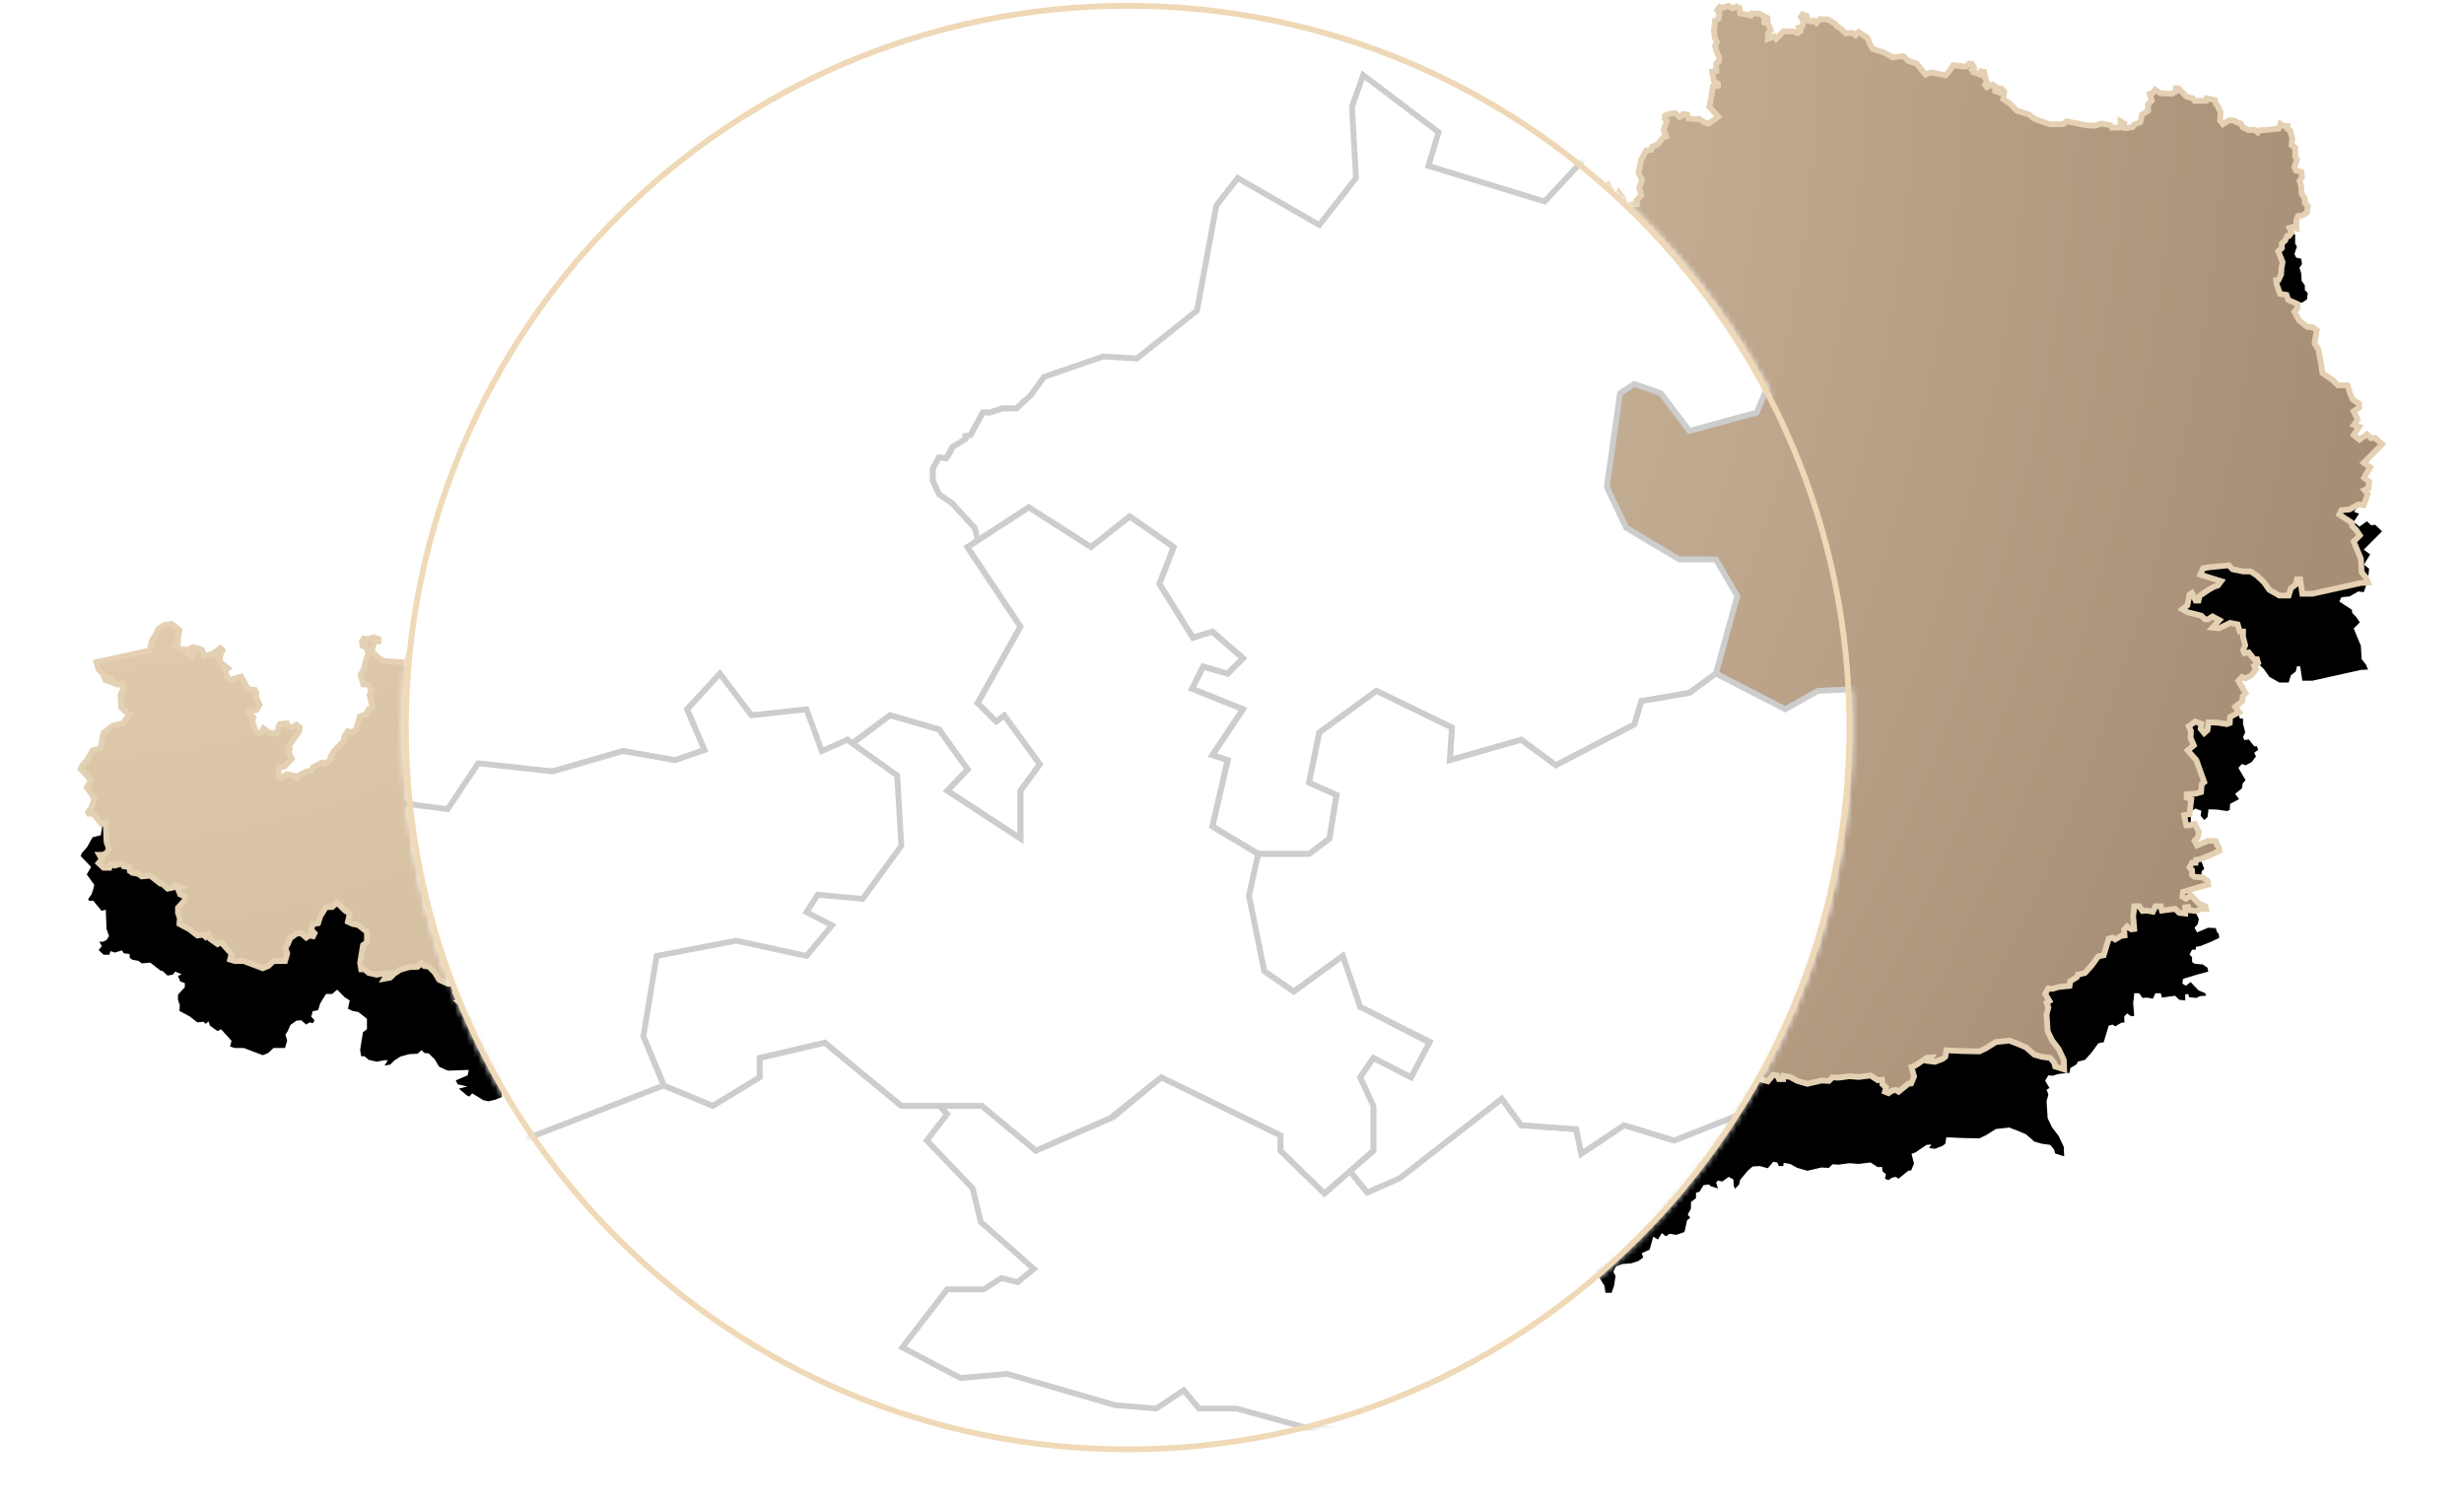
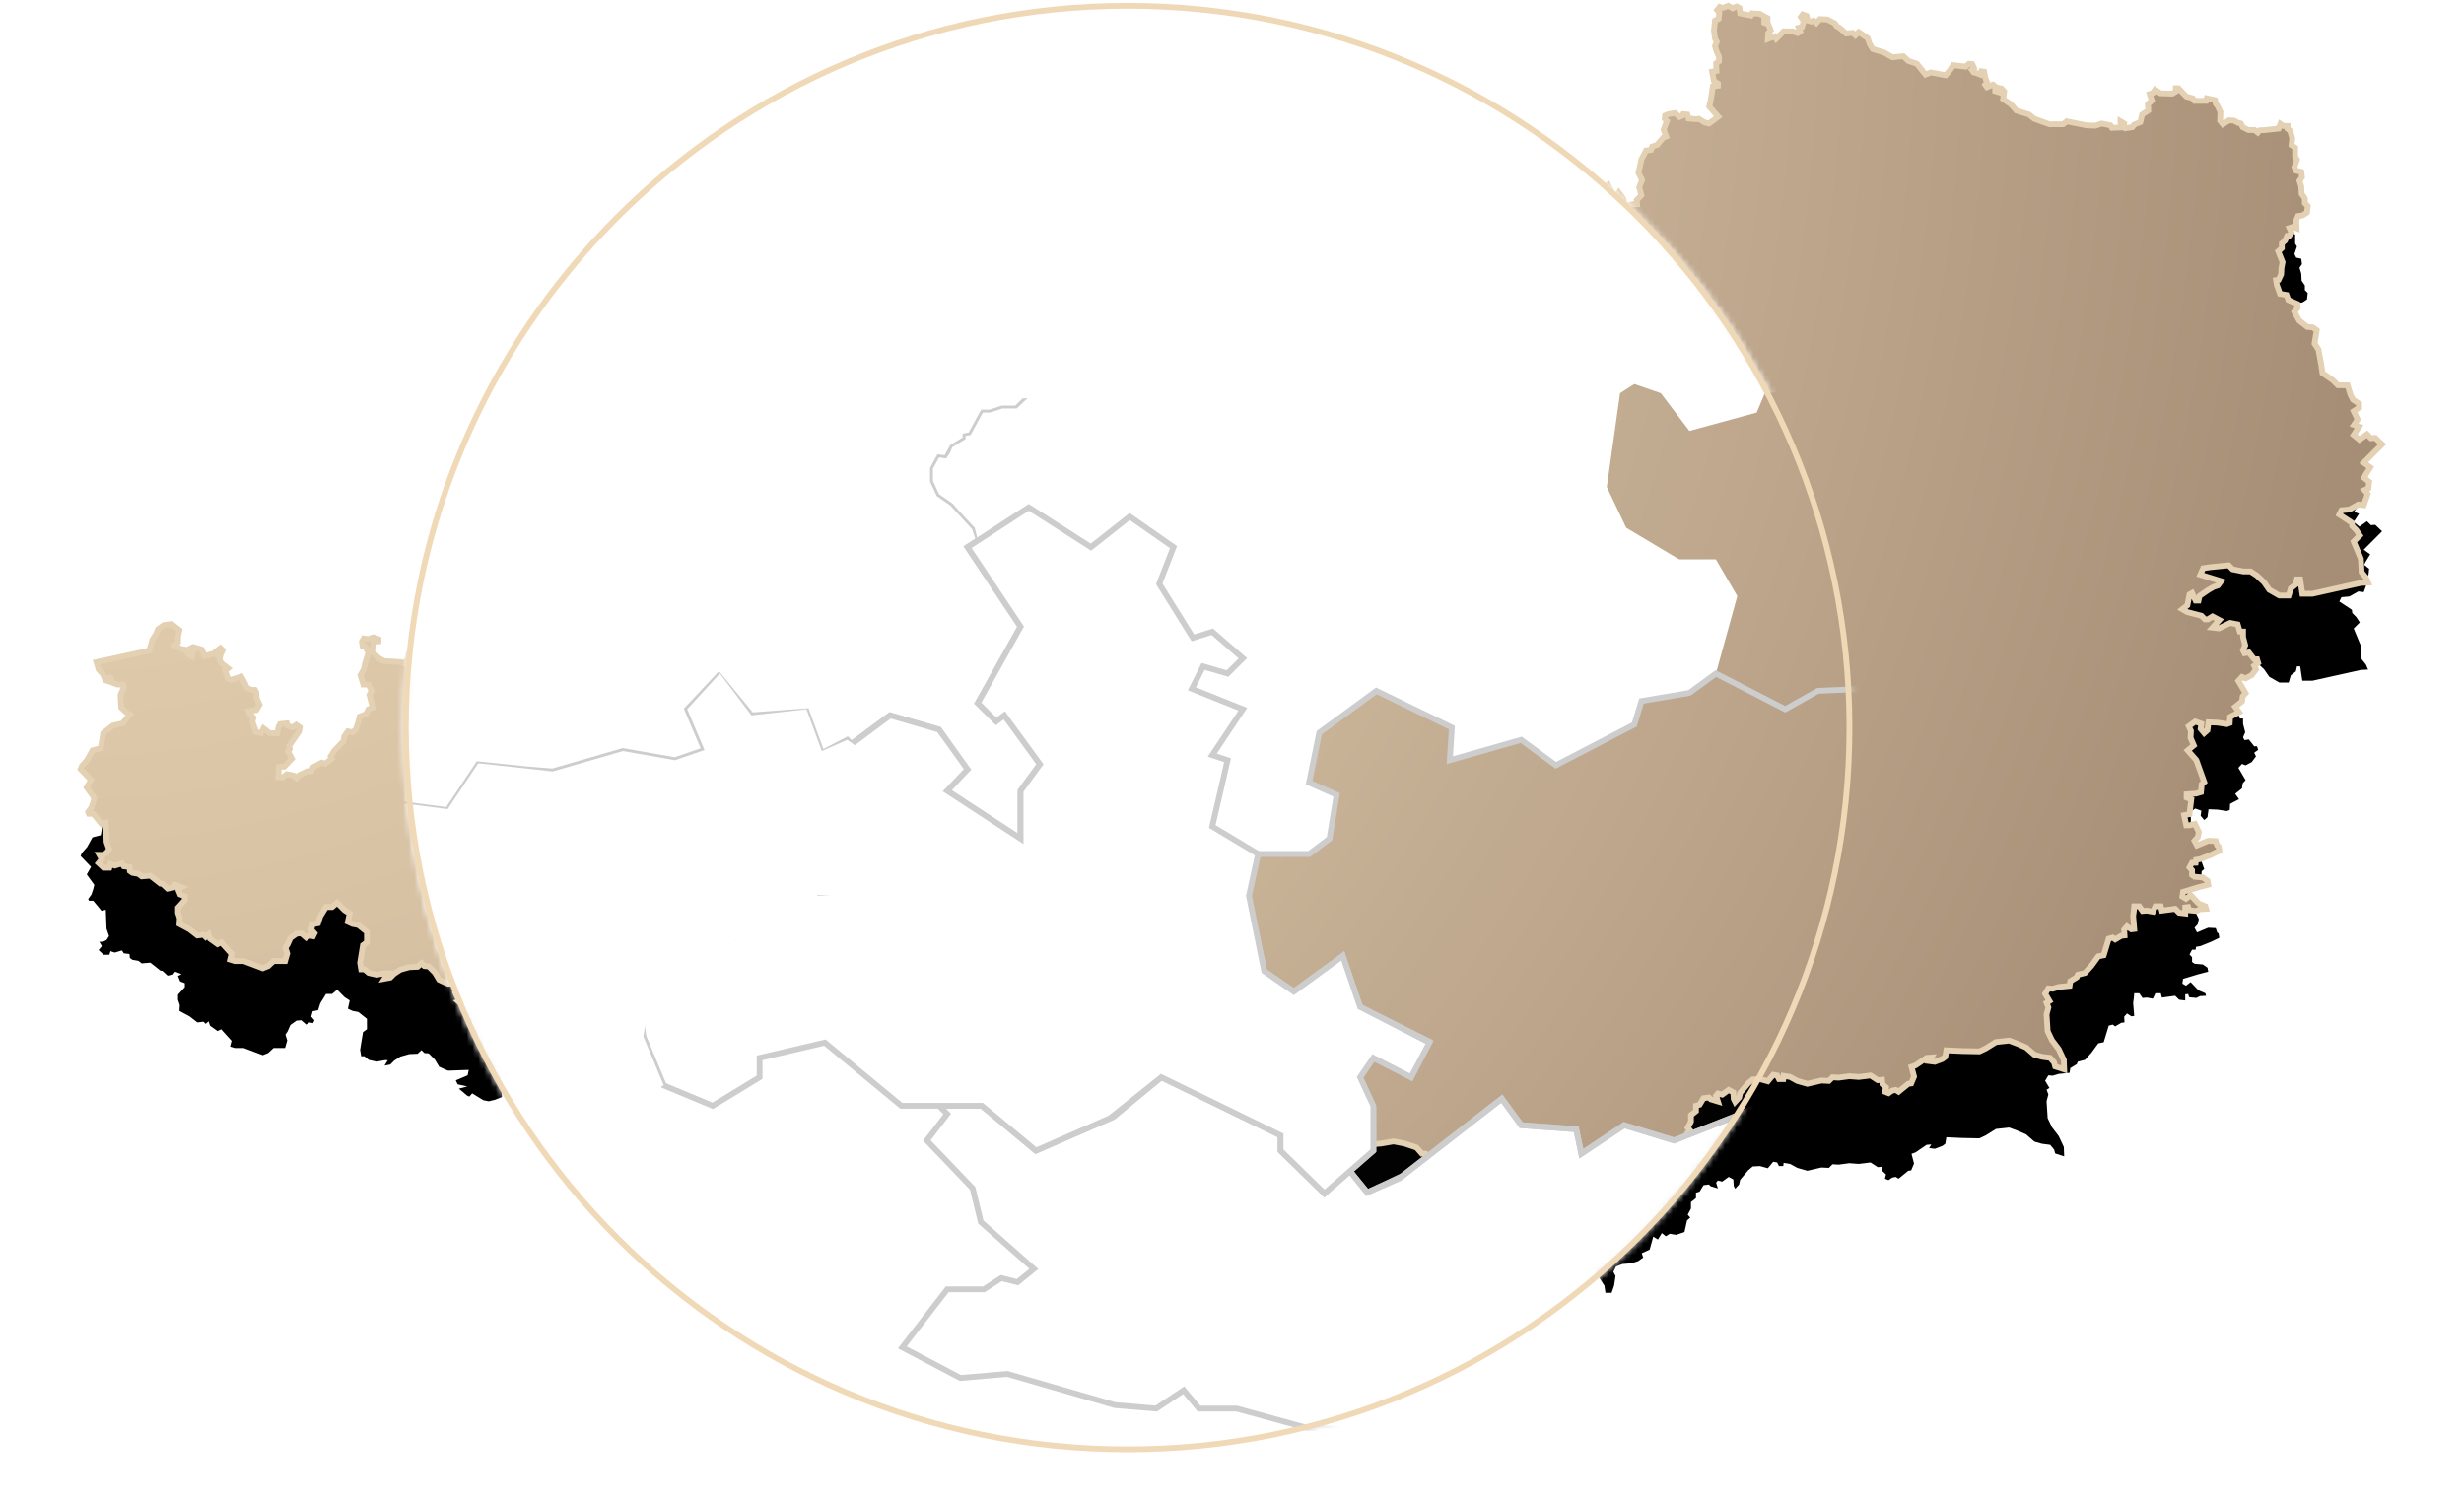
<svg xmlns="http://www.w3.org/2000/svg" width="425" height="259" viewBox="0 0 425 259" fill="none">
  <g id="map-small" clip-path="url(#clip0_285_29718)">
    <g id="Group">
      <g id="Group_2">
        <g id="Vector" filter="url(#filter0_d_285_29718)">
          <path d="M297.116 1.372L296.62 1.185L296.187 1.744L296.558 2.241L296.434 3.235L295.815 3.545L295.629 5.284L295.815 6.65L296.125 7.209L295.815 7.955L296.001 8.638L296.497 9.818V10.563L296.001 10.936L296.062 12.24L295.319 12.364L295.629 13.98L296.311 14.414V14.787L295.443 14.911L295.196 16.525L295.01 17.581L294.824 18.389L296.372 20.128L294.761 21.308L294.018 21.121L293.027 20.5L292.593 20.563L291.23 20.438L291.044 19.755L290.3 19.693L290.115 20.004L289.681 20.19L288.938 19.506L287.761 19.693L287.203 19.942L287.141 20.5L287.512 20.873L286.955 22.364L287.389 23.544L286.893 23.73L285.84 24.972L284.973 25.282L284.787 25.841L283.919 25.966L283.114 27.518L282.618 29.816L283.237 31.058L282.742 32.301L283.114 33.667L282.308 34.536L282.371 35.22H281.689L280.326 35.53L279.954 34.226L279.211 33.232L278.901 33.729L278.219 33.543L277.352 31.866L276.484 32.362L275.245 33.232L275.122 33.729L274.192 33.48L272.829 32.425L271.032 31.555L270.103 30.437L268.678 30.81L269.421 32.052L269.05 32.487V33.17L268.059 35.034L267.377 34.785H265.89L265.952 35.405L266.2 35.965L265.89 36.461L264.96 36.523L264.775 36.213H264.279L264.217 37.02L263.349 38.076L262.73 38.014L262.544 37.082L260.561 36.586L260.004 35.841L259.013 35.716L258.765 36.027L258.145 35.902L257.278 35.405L255.543 34.846L254.613 35.095L253.87 34.723H253.251L252.569 34.598L251.64 35.282L250.71 34.971L250.773 34.35L249.905 34.039L247.922 33.48V32.798L248.294 32.549V32.114L247.489 32.238L246.373 31.306L246.807 30.872L247.117 30.189L247.86 30.065L248.666 30.189L249.1 28.822L247.55 28.263L246.807 27.146L246.312 26.835L245.816 25.779L243.585 25.469L243.275 24.91H242.78L239.744 21.619L239.063 22.239L239 23.792L238.195 24.785L238.009 25.531L238.691 26.152L240.312 26.525L239.992 27.146L238.877 27.084L238.691 27.767L239.125 28.822L238.814 30.375L239.31 31.431L239.372 32.798L238.505 33.667L238.133 34.785L238.319 35.344L238.071 36.4L237.142 36.897L236.461 37.704L235.903 37.082L235.283 37.704L235.531 38.138L234.974 38.697L235.283 39.815L234.478 40.188L234.168 41.182L232.929 40.622L232.186 39.877L231.008 39.443L230.389 38.449L229.769 38.076L229.088 37.89L227.972 37.02L227.353 36.772L226.919 37.269L226.238 37.393L225.618 37.145L224.131 35.468L223.387 35.095L222.892 35.282L222.582 36.089L222.086 37.269H221.467L220.662 37.952L220.29 40.064L220.909 41.43L220.042 43.293L219.361 43.852L218.926 45.032L218.989 46.088L219.298 47.02V47.951L218.431 49.69L217.935 51.864L216.944 52.671L215.519 53.789L213.908 55.839L212.359 56.895L209.757 58.385L208.084 58.323L206.164 58.137L204.553 58.82L203.313 59.441L202.261 59.565L201.641 59.441L200.339 60.187L199.348 60.559L197.923 60.932L196.622 62.857L194.516 64.844L196.916 66.85L195.057 67.347L194.004 67.409L193.57 68.092L193.385 68.775L192.889 69.397L192.517 70.142L192.083 70.39L191.898 70.949L190.907 71.322L190.039 71.819L189.853 72.999L189.357 73.557L188.8 73.123L188.49 73.06H188.119L188.056 73.744L187.747 74.365L187.623 75.918L187.933 76.973L188.8 78.215L190.844 79.768L189.064 80.309L189.683 82.42L189.931 83.849L190.427 84.408L191.728 84.532L192.471 84.656L192.409 85.898L193.462 86.147L193.896 87.389L195.755 90.68L197.056 92.979L196.436 93.848L195.879 94.593L194.887 96.891L193.958 97.885L193.462 97.947L193.401 98.63L193.215 100.928L192.285 101.3L191.48 102.543L192.781 103.661L193.462 103.722L194.268 103.971H196.189L196.994 103.04L198.729 103.661L199.968 105.089L200.774 105.71L200.339 106.766L201.703 109.995L199.844 112.169L200.278 113.287L200.154 113.536H199.101L198.543 114.529L199.287 115.461L198.109 117.759L198.852 118.318L198.915 121.05L197.923 121.175L196.808 123.038L196.189 122.851L195.941 121.982L195.135 121.547L194.887 122.231L191.232 120.181L190.365 119.498L190.179 121.482L188.63 120.736L188.382 119.432L187.514 119.68L186.462 123.258L185.966 122.574L185.284 121.643L185.036 121.022L185.47 119.718V119.034L186.152 118.475L187.329 114.712L187.391 114.091L185.718 116.674H184.912L183.983 114.935L184.975 114.438L185.222 113.631L184.665 114.003L184.169 113.942L182.682 112.886L181.752 112.947L180.7 112.513L179.027 112.637L178.345 113.32L177.292 110.218H176.053L174.875 111.958L174.38 109.623L172.273 109.312L171.096 110.182H170.477L169.795 109.002L168.618 108.194L167.875 106.766L167.503 106.331L167.44 104.592L166.759 104.468L164.591 105.027L163.475 105.399L163.042 104.903H162.174L161.741 104.468L159.572 104.779L158.395 105.213L158.457 105.586L157.838 105.71L157.094 104.53L157.156 103.288L158.085 101.922L157.652 100.99L156.66 101.736L156.102 102.792L154.306 103.288L154.058 103.91L152.633 104.033L153.624 106.455L154.864 108.94L154.987 109.872L153.686 110.617H152.819L151.642 111.113L150.403 110.865H148.544L147.552 110.12L146.809 110.368L145.57 110.058L144.764 109.623L142.348 110.12L139.312 110.431L136.772 111.113L136.028 112.728L135.162 112.667L134.604 112.108L132.063 112.045L129.647 111.859L128.47 112.356L127.045 112.231L126.363 111.61L124.629 112.108L124.071 113.66L123.513 114.157L123.266 116.703L122.337 117.759L119.486 118.007L117.751 117.945H116.265L115.645 117.2L114.096 118.566L113.786 119.25L112.423 120.243L112.981 120.988L113.662 121.051L114.53 122.603L112.919 122.79L111.928 122.541L110.688 122.231L109.697 122.665L109.449 123.287L108.582 123.969L107.343 124.032L106.538 125.523L106.166 126.205L103.687 126.268L104.369 125.212L105.608 123.721L105.298 123.349H103.75L103.129 123.287L102.572 123.659H101.705L100.651 124.156L98.669 124.964L98.607 125.895L97.863 126.081L95.509 125.646L94.579 126.081L93.278 125.771L91.234 125.646L90.49 125.087L90.429 124.094L91.482 123.473L88.88 119.933L89.003 119.063L87.455 118.691L85.968 119.25L85.534 118.629L85.658 117.324L87.393 116.703L88.88 116.268L88.446 115.648L86.959 114.778L84.667 114.84L83.861 115.089L82.684 115.212L82.498 115.648L80.825 115.896L80.02 115.834L79.958 114.902L78.223 114.405L77.479 114.343L77.046 113.971L76.427 113.784L76.055 112.728L72.771 112.356L72.585 112.045L71.285 111.859L70.479 112.728L70.416 113.474L69.735 114.467L69.178 114.219L66.266 114.033L65.336 113.536L64.097 112.356L64.407 111.362V110.679L65.274 110.617V110.244L64.407 109.934L63.477 110.244L62.734 110.12L62.424 110.679L62.548 111.424L63.044 111.549L63.539 112.604L62.982 114.405L62.734 115.523L62.176 116.455L62.672 118.07H63.539L64.097 119.125L63.725 119.87L64.283 122.044L63.539 122.355L63.167 123.162L62.052 123.597L61.743 124.777L61.371 125.833L60.814 126.33L60.008 126.143L59.388 127.013L59.264 127.82L57.654 129.497L57.034 130.491L57.22 130.863L56.104 131.733L55.485 131.547L53.998 132.354L53.688 133.037H53.007L51.582 133.721L51.148 134.217L50.652 133.782L49.475 133.534L48.732 134.093L47.989 134.031L48.112 132.292L49.041 132.23L50.342 130.863L49.661 129.622L49.971 129.186L49.847 128.69L51.582 126.143L51.706 125.46L51.086 125.025L50.467 125.46L49.599 125.212L49.475 124.777L48.298 124.901L48.05 125.398L47.803 126.516L46.502 126.454L45.448 125.646L45.015 126.454L44.147 126.268L43.528 124.405L43.714 123.783L42.908 122.914L42.847 122.665L44.209 122.479L44.766 121.547L44.271 120.492L44.209 119.436L43.961 119.001H43.342L42.598 118.629L42.227 117.821L41.607 116.703L39.872 117.262L39.314 117.076L38.818 115.647L39.314 115.274L38.137 114.343L37.889 113.784L38.013 112.977L38.385 112.169L38.013 111.797L37.27 112.356L37.394 112.977L36.836 112.728L35.287 113.163L34.792 112.045L33.305 111.61L32.933 111.797L33.305 112.418L33.119 113.225L32.313 112.728L31.88 112.045L31.137 111.92L30.083 111.3L30.7 110.803V109.871L30.95 108.691L29.587 107.635L28.286 107.821L27.295 108.505L26.861 109.498L26.303 110.306L25.746 112.231L16.638 114.219L17.01 115.461L17.754 116.268L18.187 117.324L18.559 117.448V116.889H19.055L19.427 117.759L20.231 118.069H21.223L21.347 118.566L20.789 119.87L20.913 122.044L21.781 122.851L22.4 123.224L21.161 124.776L19.488 125.149L17.815 126.453L17.382 129.062L15.956 129.434L15.027 131.111L14.098 132.167L13.912 132.664L15.709 134.528L14.965 135.832L16.266 137.632L16.081 138.378L15.771 139.309L15.213 140.055L15.337 140.365H16.081L17.258 141.794L17.506 142.104L18.249 141.918L18.374 145.21L18.807 146.452L18.374 147.135L17.754 147.445H17.134L17.568 148.191L17.01 148.873L17.174 149.026L17.878 149.681H18.869L19.055 149.06L19.798 149.309L21.037 148.936L21.347 149.432L22.338 149.557L22.4 150.24L22.834 150.55L23.887 150.737L24.446 151.172L25.932 151.047L27.666 152.413L28.038 152.476L28.906 153.283L29.835 153.097L30.207 152.6L31.322 153.035L30.7 153.345L31.074 154.277L31.88 154.587V155.271L30.7 156.575V157.444L31.012 158.376L30.95 159.37L32.685 160.301L34.048 161.357L35.102 161.233L35.473 161.606L35.969 161.17L36.216 161.916L37.518 162.847L38.137 162.537L39.934 164.524L39.686 165.518L40.491 165.767H42.041L45.324 167.009L46.253 166.636L47.183 165.767H49.165L49.538 164.462L49.228 163.469L49.599 162.91L50.095 161.792L51.148 161.047L51.954 160.984L52.821 161.729L53.379 161.357L53.998 161.481L54.246 160.984L53.688 160.363L53.936 159.432L54.866 159.245L55.237 158.066L56.229 156.451H57.282L58.149 155.705L59.451 157.01L60.318 157.569L60.008 158.997L60.814 159.37L61.805 159.556L63.292 160.736V162.537L62.611 163.034L62.115 166.077L62.301 167.195H62.858L63.602 167.816L64.964 168.127L66.327 167.878H66.886L66.327 168.81L67.319 168.623L68 167.941L69.054 167.257L70.602 166.823L72.027 166.76L72.709 166.139L73.204 166.636L73.948 166.698L75.001 167.754L75.745 168.996L76.674 169.431L77.294 169.679L80.851 169.549L80.665 170.481L78.621 171.35L78.931 172.033L80.604 172.406L79.152 172.785L80.552 173.965L80.949 174.151L81.445 173.592L83.366 174.772L84.295 174.958L85.348 174.71L86.587 174.213L86.336 170.816L87.265 171.188L88.195 170.94L88.504 171.499H89L89.248 170.133L90.115 168.207L90.859 168.021L92.098 167.152L94.518 169.431L94.579 168.251L95.323 166.512L95.943 165.828V165.269L96.191 163.655L96.624 163.531L96.562 162.661L97.058 162.351L97.802 162.724L98.669 162.537L99.784 161.543L99.475 161.047L99.723 159.929L100.466 159.866L100.837 159.432H101.642L101.953 160.115L102.448 159.743H103.625L104.493 159.307L104.741 158.748H105.67L106.414 158.562L107.343 158.686L107.9 158.003L109.077 158.562L109.326 158.128H110.007L110.317 158.686L111.122 159.184L111.432 159.866L112.609 160.301L114.344 159.68L115.211 158.314L115.893 158.252L116.017 157.63H118.433L119.548 158.625L120.415 158.873L121.159 158.314L122.088 158.189L122.522 157.382H123.142L123.638 156.885H124.381L124.69 157.693L126.735 158.562L127.603 158.314L128.284 156.625H128.904L129.957 158.239L130.701 158.612L131.878 158.301L132.063 157.618L132.807 156.562L135.223 156.189L135.843 155.444L136.896 155.071L138.383 153.892L139.312 153.519L139.994 153.767L140.489 155.208H141.047L141.543 154.587L142.72 154.649L143.835 154.836L144.641 154.712L144.764 154.029L145.322 153.594L146.065 153.967L147.057 153.78L147.243 152.972L148.11 152.352L149.288 152.6L150.403 152.29H151.456L152.881 151.545L154.987 152.29L155.855 153.531L154.43 154.401L154.306 155.333L153.749 156.637L152.571 156.761L151.766 157.071L150.465 156.761L149.411 157.817L149.721 159.059L150.155 159.991L150.783 161.668L152.456 163.22L172.535 158.06L171.296 159.24L172.101 159.737L173.464 159.861L174.517 161.6L175.199 162.159L176.067 161.973L176.19 161.041L177.243 161.414L178.234 161.662L178.606 163.277L179.412 165.016H179.846L179.66 165.636L178.545 166.941L179.102 168.059L178.855 168.618L178.234 168.742L178.483 169.612L180.031 169.674L181.271 170.108L182.51 170.419L182.881 172.903L183.501 174.642L185.174 176.257H185.918L186.661 177.126L188.52 177.251L188.767 178.369L189.944 178.058L191.122 178.12L192.299 179.61L193.414 180.046L194.033 179.735H195.769L196.388 179.424L197.07 180.107H197.813L198.247 179.797L178.964 186.2L180.7 186.696L181.133 187.752H181.938L182.62 186.821L184.355 187.069L184.975 187.939L185.842 188.187L186.647 188.249L187.143 188.436L186.833 189.864L187.886 190.361L188.444 189.988L189.497 190.05H192.533L193.834 190.547L196.064 190.981L198.852 191.106L200.092 190.671L201.517 191.168L203.376 191.727L204.429 191.789L205.792 192.907L207.093 192.969L207.96 193.714L207.898 194.335L208.456 194.584L208.952 194.025L211.244 194.149L212.731 194.646L213.536 193.839L215.023 193.342L215.643 193.28L215.705 192.472L216.634 192.969L217.564 193.094L217.502 193.714L218.617 194.335L220.848 194.398L221.839 193.839L222.706 193.528V194.398L223.511 194.957L224.937 194.77L225.989 195.143L226.175 195.639L226.919 195.702L227.353 195.205L229.521 195.639L232 197.068L233.734 197.193L234.539 197.068L235.717 197.441L238.195 197.254L240.364 196.882L242.284 197.254L244.329 197.938L245.258 198.993H245.878L247.303 199.925L248.79 199.49L250.648 199.304L253.498 200.546L254.18 201.788V202.347L254.985 202.968L255.048 203.403L256.286 203.589L256.968 203.03L258.145 203.217L258.517 202.906L259.323 203.589L260.375 203.651L261.119 203.155L263.412 203.837L264.589 203.776L265.89 203.092L267.253 203.155L268.616 202.658L269.855 202.471L270.537 202.906L270.103 203.465L270.722 204.583H272.148L272.457 205.018L273.386 205.266L274.13 204.21L274.873 203.9L276.732 206.757L276.918 207.999H277.971L278.405 206.757L278.653 205.08L278.281 204.396L278.715 203.465L279.83 203.03L281.379 202.906L282.556 202.533L283.423 201.912L283.176 201.167L284.538 200.546L285.159 198.31L285.964 198.807L286.646 197.689L287.327 198.248L288.008 197.813L289.124 198L290.549 197.503L290.982 195.516L291.54 195.019L291.106 194.522L291.664 193.466V192.348L292.531 191.665V190.733L293.151 190.547L293.832 189.429L294.761 189.305L295.071 189.615L296.311 189.988L296.001 188.995L296.311 188.622L297.054 188.808L298.169 188L298.975 188.436L299.036 189.554L299.285 190.05L299.966 189.305L300.152 188.497L301.515 186.882L302.32 186.2L303.56 186.137L304.922 186.51L305.852 185.392L306.534 185.516L306.843 186.137H307.586L307.649 185.578L308.764 185.765L310.003 186.448L311.738 186.945L314.154 186.386L315.455 186.448L316.075 185.827L317.128 185.889L318.987 185.641L320.597 185.765L322.642 185.516L323.881 186.323L324.625 186.262L324.686 187.007L325.306 187.566L325.121 188.311L325.74 188.559L326.359 188.125L326.979 188L327.474 188.311L329.147 186.945L329.643 186.882L330.139 185.703L329.705 184.026L330.387 183.778L332.307 182.473L333.113 182.411L332.741 183.032L333.732 183.156L335.033 182.66L335.529 182.287L335.715 181.169L338.464 181.293L341.415 181.355L342.468 180.858L344.265 179.74L346.557 179.492L348.044 180.051L349.47 180.672L350.894 181.914L352.195 182.287L353.62 182.473L354.302 183.281L354.488 183.964L356.037 184.46L355.975 182.846L355.107 180.983L353.93 179.43L353.187 177.877L353.001 174.958L353.31 173.778L353.001 172.971L353.496 172.66L352.753 171.418L353.31 170.486L354.054 170.549L355.107 170.238L356.966 170.052L357.09 169.245L358.205 168.561L358.391 168.127L359.63 167.816L360.745 166.574L361.923 164.959L362.852 164.773L363.719 161.916L364.401 161.729L364.834 162.04L365.888 161.419L366.445 161.357L366.384 160.363L366.879 159.804L367.622 160.301L368.118 160.239L367.932 158.003L368.057 157.071L368.118 156.326H368.986L369.543 157.134L370.287 157.071L371.34 157.258L371.774 156.326H372.703L372.889 157.071L375.181 156.761L375.863 157.444L376.916 157.569V156.513L377.412 156.451L377.598 157.01L378.837 157.134L379.456 156.823L380.51 156.761L380.386 156.326L379.209 155.83L377.845 154.401L377.04 155.022L376.421 154.649L376.544 153.842L379.209 153.035L380.882 152.6L380.757 151.917L379.952 151.358L378.527 151.234L378.094 150.923V150.116L377.659 149.619L378.094 148.812H378.713L378.775 148.314L379.518 148.191L381.371 147.445L382.796 146.762L382.672 146.017L382.424 145.83L382.177 145.085L380.876 145.023L378.954 145.83L378.521 145.023L379.079 144.402L379.264 143.533L378.583 142.104L377.653 142.352H377.096L376.724 140.614L377.653 140.427L377.963 137.881L377.158 137.571V137.012L378.769 136.887L379.636 136.639L379.76 135.272L380.194 134.9L378.831 131.111L377.344 129.434L378.397 128.565L377.839 127.26L377.902 126.081L377.53 125.274L378.645 124.466L379.698 124.838L379.575 125.708L380.194 126.453L380.751 125.956L380.937 124.59L382.486 124.652L384.097 124.901L384.593 124.715L384.655 123.659L386.203 122.851L385.528 121.92L386.705 120.988L386.829 120.119L387.325 119.56L386.086 117.448L386.705 116.765L387.325 117.013L388.378 116.454L389.122 115.461L388.812 114.84L389.493 114.343L389.307 113.722H388.812L387.882 112.541L387.139 112.666L386.891 112.169L387.263 111.3L386.891 109.871V108.939H386.334L385.962 107.697L384.661 107.449L382.74 108.38L381.625 108.256L382.801 106.952L381.624 106.331L380.819 106.828H380.323L379.704 106.206L377.288 105.586L376.42 105.089L377.288 104.406L377.659 102.543L378.093 102.294L378.712 103.598H379.208L379.394 102.791L380.943 101.735L381.81 101.238L382.554 100.99L383.111 100.244L379.518 99.126L380.014 98.008L381.315 97.822L384.413 97.512L385.094 98.195L386.953 98.567H388.192L389.246 99.251L390.505 100.429L391.414 101.735L393.149 102.729H394.759L395.131 101.487L395.999 100.803L396.185 99.934H396.742L397.114 102.418H398.848L403.309 101.425L407.213 100.555L408.453 100.493L408.08 99.623L407.337 98.692L407.213 96.394L405.974 93.413L407.028 92.357L406.407 91.425L405.726 90.742L405.664 90.183L403.495 88.755L403.867 88.01L405.231 87.885L406.78 87.016L407.709 87.14L408.391 85.198L407.833 84.532L408.514 84.221L408.639 83.103L407.77 82.42L408.019 81.923L408.824 80.619L407.709 79.812L410.868 76.644L409.691 75.527L408.948 75.588L408.266 74.905L406.966 75.837L405.974 75.029L406.903 73.601L406.036 73.291L406.655 72.359L405.974 70.93L406.903 70.31V69.626L405.85 68.943L405.416 68.074L404.92 66.459H404.053H403.248L402.38 65.589L400.584 64.347L400.398 63.043L399.902 60.31L399.22 59.254L399.469 57.764L399.592 56.957L398.911 56.459L397.982 56.398L396.556 55.28L395.751 53.789L396.309 53.106L396.246 52.423L394.698 51.74L394.388 50.87L393.272 50.684L392.715 49.131L392.591 48.324L393.025 48.261L393.458 47.33L393.521 46.212L393.707 45.218L392.963 43.355L393.582 42.796V41.989L394.14 41.492L394.512 40.685H394.822L395.255 40.126L394.884 39.319L395.441 39.133L396.123 39.381L396.06 38.014L396.37 37.269L397.176 37.145L397.919 36.648L398.043 35.53L397.547 35.034V34.226L396.99 33.418L396.928 32.176L396.618 31.183L397.052 30.561L396.928 29.63L396.06 29.444L395.751 28.822L396.185 27.518L395.875 27.021V25.469L395.255 25.034L395.379 23.854L395.008 22.55L394.573 22.239V21.742H393.892L393.335 21.37L393.025 22.177L390.794 22.426L389.741 22.488L389.432 22.86L388.874 22.426H387.82L386.829 21.929L386.519 21.308L386.023 21.183L385.342 20.811L384.475 20.749L383.421 21.432L382.926 20.811L382.988 19.32L382.492 18.265L382.183 17.891L382.058 17.271L380.633 16.96L380.51 17.395H378.527L378.217 16.96L377.102 16.65L375.739 15.221H375.305V15.78L374.685 16.153L372.641 16.091L371.711 15.469L371.34 16.029L370.782 16.215L371.154 17.333L370.473 18.016L370.535 18.637V19.072L369.481 19.755L369.172 21.06L368.118 21.494L367.808 21.929L366.57 22.115L366.321 21.742L366.384 21.308L365.764 20.935V21.99L364.277 22.053L364.029 21.619L362.48 21.308L361.427 21.68L359.878 21.619L356.47 20.935L355.851 21.432H353.496L350.894 20.5L349.965 19.755L347.797 19.072L346.805 17.954L345.504 17.084L345.69 15.78L345.256 15.283L344.946 15.221V15.966L344.141 15.718V14.911L343.769 14.6L342.724 15.035L342.406 14.6L342.725 14.165L342.468 13.544L342.221 12.364L341.725 12.303L341.539 12.861L340.752 12.551L340.424 12.489L340.114 12.054L340.485 11.744L340.176 11.06L339.618 10.998L339.061 11.495L336.892 11.247L336.334 12.116L335.591 12.985L333.051 12.489L332.121 12.861L330.634 10.998L329.147 10.501L328.28 9.693L326.422 9.88L324.996 9.073L323.014 8.452L322.456 7.52L322.147 6.589L320.597 5.533L320.04 6.092L319.544 5.657L318.429 5.781L317.376 4.85L316.756 4.477L316.508 4.042L315.207 3.359L313.906 3.297L313.287 3.98L312.791 3.545L312.419 3.731L311.8 3.545L311.614 2.738L310.932 2.49L310.623 2.924L311.118 3.669L310.809 4.663L310.251 4.787L310.499 5.408L310.065 5.719L309.197 5.408H307.649L306.348 6.713L306.038 6.278L304.922 6.713L304.984 5.719L305.418 5.222L304.984 4.166L304.303 3.918V3.545L304.861 3.421V3.11L303.497 2.365L302.196 2.303L302.01 2.676L300.152 2.303L300.028 1.372L299.532 1.123L298.85 1.434L298.107 0.999L297.116 1.372Z" fill="black" />
        </g>
        <path id="Vector_2" d="M297.116 1.372L296.62 1.185L296.187 1.744L296.558 2.241L296.434 3.235L295.815 3.545L295.629 5.284L295.815 6.65L296.125 7.209L295.815 7.955L296.001 8.638L296.497 9.818V10.563L296.001 10.936L296.062 12.24L295.319 12.364L295.629 13.98L296.311 14.414V14.787L295.443 14.911L295.196 16.525L295.01 17.581L294.824 18.389L296.372 20.128L294.761 21.308L294.018 21.121L293.027 20.5L292.593 20.563L291.23 20.438L291.044 19.755L290.3 19.693L290.115 20.004L289.681 20.19L288.938 19.506L287.761 19.693L287.203 19.942L287.141 20.5L287.512 20.873L286.955 22.364L287.389 23.544L286.893 23.73L285.84 24.972L284.973 25.282L284.787 25.841L283.919 25.966L283.114 27.518L282.618 29.816L283.237 31.058L282.742 32.301L283.114 33.667L282.308 34.536L282.371 35.22H281.689L280.326 35.53L279.954 34.226L279.211 33.232L278.901 33.729L278.219 33.543L277.352 31.866L276.484 32.362L275.245 33.232L275.122 33.729L274.192 33.48L272.829 32.425L271.032 31.555L270.103 30.437L268.678 30.81L269.421 32.052L269.05 32.487V33.17L268.059 35.034L267.377 34.785H265.89L265.952 35.405L266.2 35.965L265.89 36.461L264.96 36.523L264.775 36.213H264.279L264.217 37.02L263.349 38.076L262.73 38.014L262.544 37.082L260.561 36.586L260.004 35.841L259.013 35.716L258.765 36.027L258.145 35.902L257.278 35.405L255.543 34.846L254.613 35.095L253.87 34.723H253.251L252.569 34.598L251.64 35.282L250.71 34.971L250.773 34.35L249.905 34.039L247.922 33.48V32.798L248.294 32.549V32.114L247.489 32.238L246.373 31.306L246.807 30.872L247.117 30.189L247.86 30.065L248.666 30.189L249.1 28.822L247.55 28.263L246.807 27.146L246.312 26.835L245.816 25.779L243.585 25.469L243.275 24.91H242.78L239.744 21.619L239.063 22.239L239 23.792L238.195 24.785L238.009 25.531L238.691 26.152L240.312 26.525L239.992 27.146L238.877 27.084L238.691 27.767L239.125 28.822L238.814 30.375L239.31 31.431L239.372 32.798L238.505 33.667L238.133 34.785L238.319 35.344L238.071 36.4L237.142 36.897L236.461 37.704L235.903 37.082L235.283 37.704L235.531 38.138L234.974 38.697L235.283 39.815L234.478 40.188L234.168 41.182L232.929 40.622L232.186 39.877L231.008 39.443L230.389 38.449L229.769 38.076L229.088 37.89L227.972 37.02L227.353 36.772L226.919 37.269L226.238 37.393L225.618 37.145L224.131 35.468L223.387 35.095L222.892 35.282L222.582 36.089L222.086 37.269H221.467L220.662 37.952L220.29 40.064L220.909 41.43L220.042 43.293L219.361 43.852L218.926 45.032L218.989 46.088L219.298 47.02V47.951L218.431 49.69L217.935 51.864L216.944 52.671L215.519 53.789L213.908 55.839L212.359 56.895L209.757 58.385L208.084 58.323L206.164 58.137L204.553 58.82L203.313 59.441L202.261 59.565L201.641 59.441L200.339 60.187L199.348 60.559L197.923 60.932L196.622 62.857L194.516 64.844L196.916 66.85L195.057 67.347L194.004 67.409L193.57 68.092L193.385 68.775L192.889 69.397L192.517 70.142L192.083 70.39L191.898 70.949L190.907 71.322L190.039 71.819L189.853 72.999L189.357 73.557L188.8 73.123L188.49 73.06H188.119L188.056 73.744L187.747 74.365L187.623 75.918L187.933 76.973L188.8 78.215L190.844 79.768L189.064 80.309L189.683 82.42L189.931 83.849L190.427 84.408L191.728 84.532L192.471 84.656L192.409 85.898L193.462 86.147L193.896 87.389L195.755 90.68L197.056 92.979L196.436 93.848L195.879 94.593L194.887 96.891L193.958 97.885L193.462 97.947L193.401 98.63L193.215 100.928L192.285 101.3L191.48 102.543L192.781 103.661L193.462 103.722L194.268 103.971H196.189L196.994 103.04L198.729 103.661L199.968 105.089L200.774 105.71L200.339 106.766L201.703 109.995L199.844 112.169L200.278 113.287L200.154 113.536H199.101L198.543 114.529L199.287 115.461L198.109 117.759L198.852 118.318L198.915 121.05L197.923 121.175L196.808 123.038L196.189 122.851L195.941 121.982L195.135 121.547L194.887 122.231L191.232 120.181L190.365 119.498L190.179 121.482L188.63 120.736L188.382 119.432L187.514 119.68L186.462 123.258L185.966 122.574L185.284 121.643L185.036 121.022L185.47 119.718V119.034L186.152 118.475L187.329 114.712L187.391 114.091L185.718 116.674H184.912L183.983 114.935L184.975 114.438L185.222 113.631L184.665 114.003L184.169 113.942L182.682 112.886L181.752 112.947L180.7 112.513L179.027 112.637L178.345 113.32L177.292 110.218H176.053L174.875 111.958L174.38 109.623L172.273 109.312L171.096 110.182H170.477L169.795 109.002L168.618 108.194L167.875 106.766L167.503 106.331L167.44 104.592L166.759 104.468L164.591 105.027L163.475 105.399L163.042 104.903H162.174L161.741 104.468L159.572 104.779L158.395 105.213L158.457 105.586L157.838 105.71L157.094 104.53L157.156 103.288L158.085 101.922L157.652 100.99L156.66 101.736L156.102 102.792L154.306 103.288L154.058 103.91L152.633 104.033L153.624 106.455L154.864 108.94L154.987 109.872L153.686 110.617H152.819L151.642 111.113L150.403 110.865H148.544L147.552 110.12L146.809 110.368L145.57 110.058L144.764 109.623L142.348 110.12L139.312 110.431L136.772 111.113L136.028 112.728L135.162 112.667L134.604 112.108L132.063 112.045L129.647 111.859L128.47 112.356L127.045 112.231L126.363 111.61L124.629 112.108L124.071 113.66L123.513 114.157L123.266 116.703L122.337 117.759L119.486 118.007L117.751 117.945H116.265L115.645 117.2L114.096 118.566L113.786 119.25L112.423 120.243L112.981 120.988L113.662 121.051L114.53 122.603L112.919 122.79L111.928 122.541L110.688 122.231L109.697 122.665L109.449 123.287L108.582 123.969L107.343 124.032L106.538 125.523L106.166 126.205L103.687 126.268L104.369 125.212L105.608 123.721L105.298 123.349H103.75L103.129 123.287L102.572 123.659H101.705L100.651 124.156L98.669 124.964L98.607 125.895L97.863 126.081L95.509 125.646L94.579 126.081L93.278 125.771L91.234 125.646L90.49 125.087L90.429 124.094L91.482 123.473L88.88 119.933L89.003 119.063L87.455 118.691L85.968 119.25L85.534 118.629L85.658 117.324L87.393 116.703L88.88 116.268L88.446 115.648L86.959 114.778L84.667 114.84L83.861 115.089L82.684 115.212L82.498 115.648L80.825 115.896L80.02 115.834L79.958 114.902L78.223 114.405L77.479 114.343L77.046 113.971L76.427 113.784L76.055 112.728L72.771 112.356L72.585 112.045L71.285 111.859L70.479 112.728L70.416 113.474L69.735 114.467L69.178 114.219L66.266 114.033L65.336 113.536L64.097 112.356L64.407 111.362V110.679L65.274 110.617V110.244L64.407 109.934L63.477 110.244L62.734 110.12L62.424 110.679L62.548 111.424L63.044 111.549L63.539 112.604L62.982 114.405L62.734 115.523L62.176 116.455L62.672 118.07H63.539L64.097 119.125L63.725 119.87L64.283 122.044L63.539 122.355L63.167 123.162L62.052 123.597L61.743 124.777L61.371 125.833L60.814 126.33L60.008 126.143L59.388 127.013L59.264 127.82L57.654 129.497L57.034 130.491L57.22 130.863L56.104 131.733L55.485 131.547L53.998 132.354L53.688 133.037H53.007L51.582 133.721L51.148 134.217L50.652 133.782L49.475 133.534L48.732 134.093L47.989 134.031L48.112 132.292L49.041 132.23L50.342 130.863L49.661 129.622L49.971 129.186L49.847 128.69L51.582 126.143L51.706 125.46L51.086 125.025L50.467 125.46L49.599 125.212L49.475 124.777L48.298 124.901L48.05 125.398L47.803 126.516L46.502 126.454L45.448 125.646L45.015 126.454L44.147 126.268L43.528 124.405L43.714 123.783L42.908 122.914L42.847 122.665L44.209 122.479L44.766 121.547L44.271 120.492L44.209 119.436L43.961 119.001H43.342L42.598 118.629L42.227 117.821L41.607 116.703L39.872 117.262L39.314 117.076L38.818 115.647L39.314 115.274L38.137 114.343L37.889 113.784L38.013 112.977L38.385 112.169L38.013 111.797L37.27 112.356L37.394 112.977L36.836 112.728L35.287 113.163L34.792 112.045L33.305 111.61L32.933 111.797L33.305 112.418L33.119 113.225L32.313 112.728L31.88 112.045L31.137 111.92L30.083 111.3L30.7 110.803V109.871L30.95 108.691L29.587 107.635L28.286 107.821L27.295 108.505L26.861 109.498L26.303 110.306L25.746 112.231L16.638 114.219L17.01 115.461L17.754 116.268L18.187 117.324L18.559 117.448V116.889H19.055L19.427 117.759L20.231 118.069H21.223L21.347 118.566L20.789 119.87L20.913 122.044L21.781 122.851L22.4 123.224L21.161 124.776L19.488 125.149L17.815 126.453L17.382 129.062L15.956 129.434L15.027 131.111L14.098 132.167L13.912 132.664L15.709 134.528L14.965 135.832L16.266 137.632L16.081 138.378L15.771 139.309L15.213 140.055L15.337 140.365H16.081L17.258 141.794L17.506 142.104L18.249 141.918L18.374 145.21L18.807 146.452L18.374 147.135L17.754 147.445H17.134L17.568 148.191L17.01 148.873L17.174 149.026L17.878 149.681H18.869L19.055 149.06L19.798 149.309L21.037 148.936L21.347 149.432L22.338 149.557L22.4 150.24L22.834 150.55L23.887 150.737L24.446 151.172L25.932 151.047L27.666 152.413L28.038 152.476L28.906 153.283L29.835 153.097L30.207 152.6L31.322 153.035L30.7 153.345L31.074 154.277L31.88 154.587V155.271L30.7 156.575V157.444L31.012 158.376L30.95 159.37L32.685 160.301L34.048 161.357L35.102 161.233L35.473 161.606L35.969 161.17L36.216 161.916L37.518 162.847L38.137 162.537L39.934 164.524L39.686 165.518L40.491 165.767H42.041L45.324 167.009L46.253 166.636L47.183 165.767H49.165L49.538 164.462L49.228 163.469L49.599 162.91L50.095 161.792L51.148 161.047L51.954 160.984L52.821 161.729L53.379 161.357L53.998 161.481L54.246 160.984L53.688 160.363L53.936 159.432L54.866 159.245L55.237 158.066L56.229 156.451H57.282L58.149 155.705L59.451 157.01L60.318 157.569L60.008 158.997L60.814 159.37L61.805 159.556L63.292 160.736V162.537L62.611 163.034L62.115 166.077L62.301 167.195H62.858L63.602 167.816L64.964 168.127L66.327 167.878H66.886L66.327 168.81L67.319 168.623L68 167.941L69.054 167.257L70.602 166.823L72.027 166.76L72.709 166.139L73.204 166.636L73.948 166.698L75.001 167.754L75.745 168.996L76.674 169.431L77.294 169.679L80.851 169.549L80.665 170.481L78.621 171.35L78.931 172.033L80.604 172.406L79.152 172.785L80.552 173.965L80.949 174.151L81.445 173.592L83.366 174.772L84.295 174.958L85.348 174.71L86.587 174.213L86.336 170.816L87.265 171.188L88.195 170.94L88.504 171.499H89L89.248 170.133L90.115 168.207L90.859 168.021L92.098 167.152L94.518 169.431L94.579 168.251L95.323 166.512L95.943 165.828V165.269L96.191 163.655L96.624 163.531L96.562 162.661L97.058 162.351L97.802 162.724L98.669 162.537L99.784 161.543L99.475 161.047L99.723 159.929L100.466 159.866L100.837 159.432H101.642L101.953 160.115L102.448 159.743H103.625L104.493 159.307L104.741 158.748H105.67L106.414 158.562L107.343 158.686L107.9 158.003L109.077 158.562L109.326 158.128H110.007L110.317 158.686L111.122 159.184L111.432 159.866L112.609 160.301L114.344 159.68L115.211 158.314L115.893 158.252L116.017 157.63H118.433L119.548 158.625L120.415 158.873L121.159 158.314L122.088 158.189L122.522 157.382H123.142L123.638 156.885H124.381L124.69 157.693L126.735 158.562L127.603 158.314L128.284 156.625H128.904L129.957 158.239L130.701 158.612L131.878 158.301L132.063 157.618L132.807 156.562L135.223 156.189L135.843 155.444L136.896 155.071L138.383 153.892L139.312 153.519L139.994 153.767L140.489 155.208H141.047L141.543 154.587L142.72 154.649L143.835 154.836L144.641 154.712L144.764 154.029L145.322 153.594L146.065 153.967L147.057 153.78L147.243 152.972L148.11 152.352L149.288 152.6L150.403 152.29H151.456L152.881 151.545L154.987 152.29L155.855 153.531L154.43 154.401L154.306 155.333L153.749 156.637L152.571 156.761L151.766 157.071L150.465 156.761L149.411 157.817L149.721 159.059L150.155 159.991L150.783 161.668L152.456 163.22L172.535 158.06L171.296 159.24L172.101 159.737L173.464 159.861L174.517 161.6L175.199 162.159L176.067 161.973L176.19 161.041L177.243 161.414L178.234 161.662L178.606 163.277L179.412 165.016H179.846L179.66 165.636L178.545 166.941L179.102 168.059L178.855 168.618L178.234 168.742L178.483 169.612L180.031 169.674L181.271 170.108L182.51 170.419L182.881 172.903L183.501 174.642L185.174 176.257H185.918L186.661 177.126L188.52 177.251L188.767 178.369L189.944 178.058L191.122 178.12L192.299 179.61L193.414 180.046L194.033 179.735H195.769L196.388 179.424L197.07 180.107H197.813L198.247 179.797L178.964 186.2L180.7 186.696L181.133 187.752H181.938L182.62 186.821L184.355 187.069L184.975 187.939L185.842 188.187L186.647 188.249L187.143 188.436L186.833 189.864L187.886 190.361L188.444 189.988L189.497 190.05H192.533L193.834 190.547L196.064 190.981L198.852 191.106L200.092 190.671L201.517 191.168L203.376 191.727L204.429 191.789L205.792 192.907L207.093 192.969L207.96 193.714L207.898 194.335L208.456 194.584L208.952 194.025L211.244 194.149L212.731 194.646L213.536 193.839L215.023 193.342L215.643 193.28L215.705 192.472L216.634 192.969L217.564 193.094L217.502 193.714L218.617 194.335L220.848 194.398L221.839 193.839L222.706 193.528V194.398L223.511 194.957L224.937 194.77L225.989 195.143L226.175 195.639L226.919 195.702L227.353 195.205L229.521 195.639L232 197.068L233.734 197.193L234.539 197.068L235.717 197.441L238.195 197.254L240.364 196.882L242.284 197.254L244.329 197.938L245.258 198.993H245.878L247.303 199.925L248.79 199.49L250.648 199.304L253.498 200.546L254.18 201.788V202.347L254.985 202.968L255.048 203.403L256.286 203.589L256.968 203.03L258.145 203.217L258.517 202.906L259.323 203.589L260.375 203.651L261.119 203.155L263.412 203.837L264.589 203.776L265.89 203.092L267.253 203.155L268.616 202.658L269.855 202.471L270.537 202.906L270.103 203.465L270.722 204.583H272.148L272.457 205.018L273.386 205.266L274.13 204.21L274.873 203.9L276.732 206.757L276.918 207.999H277.971L278.405 206.757L278.653 205.08L278.281 204.396L278.715 203.465L279.83 203.03L281.379 202.906L282.556 202.533L283.423 201.912L283.176 201.167L284.538 200.546L285.159 198.31L285.964 198.807L286.646 197.689L287.327 198.248L288.008 197.813L289.124 198L290.549 197.503L290.982 195.516L291.54 195.019L291.106 194.522L291.664 193.466V192.348L292.531 191.665V190.733L293.151 190.547L293.832 189.429L294.761 189.305L295.071 189.615L296.311 189.988L296.001 188.995L296.311 188.622L297.054 188.808L298.169 188L298.975 188.436L299.036 189.554L299.285 190.05L299.966 189.305L300.152 188.497L301.515 186.882L302.32 186.2L303.56 186.137L304.922 186.51L305.852 185.392L306.534 185.516L306.843 186.137H307.586L307.649 185.578L308.764 185.765L310.003 186.448L311.738 186.945L314.154 186.386L315.455 186.448L316.075 185.827L317.128 185.889L318.987 185.641L320.597 185.765L322.642 185.516L323.881 186.323L324.625 186.262L324.686 187.007L325.306 187.566L325.121 188.311L325.74 188.559L326.359 188.125L326.979 188L327.474 188.311L329.147 186.945L329.643 186.882L330.139 185.703L329.705 184.026L330.387 183.778L332.307 182.473L333.113 182.411L332.741 183.032L333.732 183.156L335.033 182.66L335.529 182.287L335.715 181.169L338.464 181.293L341.415 181.355L342.468 180.858L344.265 179.74L346.557 179.492L348.044 180.051L349.47 180.672L350.894 181.914L352.195 182.287L353.62 182.473L354.302 183.281L354.488 183.964L356.037 184.46L355.975 182.846L355.107 180.983L353.93 179.43L353.187 177.877L353.001 174.958L353.31 173.778L353.001 172.971L353.496 172.66L352.753 171.418L353.31 170.486L354.054 170.549L355.107 170.238L356.966 170.052L357.09 169.245L358.205 168.561L358.391 168.127L359.63 167.816L360.745 166.574L361.923 164.959L362.852 164.773L363.719 161.916L364.401 161.729L364.834 162.04L365.888 161.419L366.445 161.357L366.384 160.363L366.879 159.804L367.622 160.301L368.118 160.239L367.932 158.003L368.057 157.071L368.118 156.326H368.986L369.543 157.134L370.287 157.071L371.34 157.258L371.774 156.326H372.703L372.889 157.071L375.181 156.761L375.863 157.444L376.916 157.569V156.513L377.412 156.451L377.598 157.01L378.837 157.134L379.456 156.823L380.51 156.761L380.386 156.326L379.209 155.83L377.845 154.401L377.04 155.022L376.421 154.649L376.544 153.842L379.209 153.035L380.882 152.6L380.757 151.917L379.952 151.358L378.527 151.234L378.094 150.923V150.116L377.659 149.619L378.094 148.812H378.713L378.775 148.314L379.518 148.191L381.371 147.445L382.796 146.762L382.672 146.017L382.424 145.83L382.177 145.085L380.876 145.023L378.954 145.83L378.521 145.023L379.079 144.402L379.264 143.533L378.583 142.104L377.653 142.352H377.096L376.724 140.614L377.653 140.427L377.963 137.881L377.158 137.571V137.012L378.769 136.887L379.636 136.639L379.76 135.272L380.194 134.9L378.831 131.111L377.344 129.434L378.397 128.565L377.839 127.26L377.902 126.081L377.53 125.274L378.645 124.466L379.698 124.838L379.575 125.708L380.194 126.453L380.751 125.956L380.937 124.59L382.486 124.652L384.097 124.901L384.593 124.715L384.655 123.659L386.203 122.851L385.528 121.92L386.705 120.988L386.829 120.119L387.325 119.56L386.086 117.448L386.705 116.765L387.325 117.013L388.378 116.454L389.122 115.461L388.812 114.84L389.493 114.343L389.307 113.722H388.812L387.882 112.541L387.139 112.666L386.891 112.169L387.263 111.3L386.891 109.871V108.939H386.334L385.962 107.697L384.661 107.449L382.74 108.38L381.625 108.256L382.801 106.952L381.624 106.331L380.819 106.828H380.323L379.704 106.206L377.288 105.586L376.42 105.089L377.288 104.406L377.659 102.543L378.093 102.294L378.712 103.598H379.208L379.394 102.791L380.943 101.735L381.81 101.238L382.554 100.99L383.111 100.244L379.518 99.126L380.014 98.008L381.315 97.822L384.413 97.512L385.094 98.195L386.953 98.567H388.192L389.246 99.251L390.505 100.429L391.414 101.735L393.149 102.729H394.759L395.131 101.487L395.999 100.803L396.185 99.934H396.742L397.114 102.418H398.848L403.309 101.425L407.213 100.555L408.453 100.493L408.08 99.623L407.337 98.692L407.213 96.394L405.974 93.413L407.028 92.357L406.407 91.425L405.726 90.742L405.664 90.183L403.495 88.755L403.867 88.01L405.231 87.885L406.78 87.016L407.709 87.14L408.391 85.198L407.833 84.532L408.514 84.221L408.639 83.103L407.77 82.42L408.019 81.923L408.824 80.619L407.709 79.812L410.868 76.644L409.691 75.527L408.948 75.588L408.266 74.905L406.966 75.837L405.974 75.029L406.903 73.601L406.036 73.291L406.655 72.359L405.974 70.93L406.903 70.31V69.626L405.85 68.943L405.416 68.074L404.92 66.459H404.053H403.248L402.38 65.589L400.584 64.347L400.398 63.043L399.902 60.31L399.22 59.254L399.469 57.764L399.592 56.957L398.911 56.459L397.982 56.398L396.556 55.28L395.751 53.789L396.309 53.106L396.246 52.423L394.698 51.74L394.388 50.87L393.272 50.684L392.715 49.131L392.591 48.324L393.025 48.261L393.458 47.33L393.521 46.212L393.707 45.218L392.963 43.355L393.582 42.796V41.989L394.14 41.492L394.512 40.685H394.822L395.255 40.126L394.884 39.319L395.441 39.133L396.123 39.381L396.06 38.014L396.37 37.269L397.176 37.145L397.919 36.648L398.043 35.53L397.547 35.034V34.226L396.99 33.418L396.928 32.176L396.618 31.183L397.052 30.561L396.928 29.63L396.06 29.444L395.751 28.822L396.185 27.518L395.875 27.021V25.469L395.255 25.034L395.379 23.854L395.008 22.55L394.573 22.239V21.742H393.892L393.335 21.37L393.025 22.177L390.794 22.426L389.741 22.488L389.432 22.86L388.874 22.426H387.82L386.829 21.929L386.519 21.308L386.023 21.183L385.342 20.811L384.475 20.749L383.421 21.432L382.926 20.811L382.988 19.32L382.492 18.265L382.183 17.891L382.058 17.271L380.633 16.96L380.51 17.395H378.527L378.217 16.96L377.102 16.65L375.739 15.221H375.305V15.78L374.685 16.153L372.641 16.091L371.711 15.469L371.34 16.029L370.782 16.215L371.154 17.333L370.473 18.016L370.535 18.637V19.072L369.481 19.755L369.172 21.06L368.118 21.494L367.808 21.929L366.57 22.115L366.321 21.742L366.384 21.308L365.764 20.935V21.99L364.277 22.053L364.029 21.619L362.48 21.308L361.427 21.68L359.878 21.619L356.47 20.935L355.851 21.432H353.496L350.894 20.5L349.965 19.755L347.797 19.072L346.805 17.954L345.504 17.084L345.69 15.78L345.256 15.283L344.946 15.221V15.966L344.141 15.718V14.911L343.769 14.6L342.724 15.035L342.406 14.6L342.725 14.165L342.468 13.544L342.221 12.364L341.725 12.303L341.539 12.861L340.752 12.551L340.424 12.489L340.114 12.054L340.485 11.744L340.176 11.06L339.618 10.998L339.061 11.495L336.892 11.247L336.334 12.116L335.591 12.985L333.051 12.489L332.121 12.861L330.634 10.998L329.147 10.501L328.28 9.693L326.422 9.88L324.996 9.073L323.014 8.452L322.456 7.52L322.147 6.589L320.597 5.533L320.04 6.092L319.544 5.657L318.429 5.781L317.376 4.85L316.756 4.477L316.508 4.042L315.207 3.359L313.906 3.297L313.287 3.98L312.791 3.545L312.419 3.731L311.8 3.545L311.614 2.738L310.932 2.49L310.623 2.924L311.118 3.669L310.809 4.663L310.251 4.787L310.499 5.408L310.065 5.719L309.197 5.408H307.649L306.348 6.713L306.038 6.278L304.922 6.713L304.984 5.719L305.418 5.222L304.984 4.166L304.303 3.918V3.545L304.861 3.421V3.11L303.497 2.365L302.196 2.303L302.01 2.676L300.152 2.303L300.028 1.372L299.532 1.123L298.85 1.434L298.107 0.999L297.116 1.372Z" fill="url(#paint0_radial_285_29718)" stroke="#E4D0B2" />
      </g>
      <g id="skiregion">
        <mask id="mask0_285_29718" style="mask-type:luminance" maskUnits="userSpaceOnUse" x="69" y="0" width="251" height="251">
          <circle id="mask" cx="194.5" cy="125.5" r="124.5" fill="white" stroke="white" />
        </mask>
        <g mask="url(#mask0_285_29718)">
          <g id="bavaria" filter="url(#filter1_d_285_29718)">
-             <path fill-rule="evenodd" clip-rule="evenodd" d="M176.564 69.229L175.333 70.46H172.871L170.761 71.163H169.53L167.42 75.032L166.54 75.208V75.735L164.254 77.142L163.199 79.076L161.968 78.901L160.913 80.835V82.945L161.968 85.231L164.254 86.814L168.123 91.034L168.826 93.144L166.892 94.375L176.036 108.091L168.651 121.28L171.64 124.093L173.223 123.038L179.377 131.831L176.036 136.403V144.668L163.375 136.403L166.716 132.71L161.968 125.852L153.528 123.39L146.845 128.314L146.142 127.61L141.746 129.896L139.108 122.687L129.612 123.39L123.985 116.532L118.534 122.335L121.523 129.369L116.424 131.127L107.456 129.545L95.322 133.062L90.926 132.71L82.485 131.831L77.21 139.744L69.121 138.689L67.362 143.261H59.273V-4.627H285.237V63.426L176.564 69.229Z" fill="white" />
+             <path fill-rule="evenodd" clip-rule="evenodd" d="M176.564 69.229L175.333 70.46H172.871L170.761 71.163H169.53L167.42 75.032L166.54 75.208V75.735L164.254 77.142L163.199 79.076L161.968 78.901L160.913 80.835L161.968 85.231L164.254 86.814L168.123 91.034L168.826 93.144L166.892 94.375L176.036 108.091L168.651 121.28L171.64 124.093L173.223 123.038L179.377 131.831L176.036 136.403V144.668L163.375 136.403L166.716 132.71L161.968 125.852L153.528 123.39L146.845 128.314L146.142 127.61L141.746 129.896L139.108 122.687L129.612 123.39L123.985 116.532L118.534 122.335L121.523 129.369L116.424 131.127L107.456 129.545L95.322 133.062L90.926 132.71L82.485 131.831L77.21 139.744L69.121 138.689L67.362 143.261H59.273V-4.627H285.237V63.426L176.564 69.229Z" fill="white" />
            <path fill-rule="evenodd" clip-rule="evenodd" d="M176.564 69.229L175.333 70.46H172.871L170.761 71.163H169.53L167.42 75.032L166.54 75.208V75.735L164.254 77.142L163.199 79.076L161.968 78.901L160.913 80.835V82.945L161.968 85.231L164.254 86.814L168.123 91.034L168.826 93.144L166.892 94.375L176.036 108.091L168.651 121.28L171.64 124.093L173.223 123.038L179.377 131.831L176.036 136.403V144.668L163.375 136.403L166.716 132.71L161.968 125.852L153.528 123.39L146.845 128.314L146.142 127.61L141.746 129.896L139.108 122.687L129.612 123.39L123.985 116.532L118.534 122.335L121.523 129.369L116.424 131.127L107.456 129.545L95.322 133.062L90.926 132.71L82.485 131.831L77.21 139.744L69.121 138.689L67.362 143.261H59.273V-4.627H285.237V63.426L176.564 69.229Z" stroke="#CDCDCD" />
          </g>
          <g id="Subtract" filter="url(#filter2_d_285_29718)">
            <path d="M175.334 70.46L177.795 68.174L180.081 65.008L190.281 61.491L196.084 61.843L206.459 53.578L209.8 35.466L213.492 30.718L227.56 38.807L233.891 30.718L233.187 18.409L235.122 12.957L248.134 22.805L246.376 28.608L266.423 34.763L275.567 24.915L291.393 30.718L301.592 32.125L309.329 36.873L306.867 37.752L304.933 40.39L310.209 45.665L312.846 54.106L313.901 63.074L310.209 67.294L304.406 67.822L302.999 71.163L291.393 74.328L286.469 67.822L281.897 66.239L279.435 67.822L277.149 84L280.49 91.034L289.634 96.485H295.965L299.658 102.816L295.965 116.18L291.393 119.521L283.128 120.928L281.897 124.972L268.357 132.006L262.378 127.61L250.069 131.127L250.42 125.5L237.408 119.169L227.56 126.379L225.802 134.996L230.55 137.106L229.319 144.667L225.802 147.305H217.009L209.096 142.557L211.734 131.127L209.096 130.248L214.372 122.335L205.579 118.818L207.514 114.949L211.734 116.18L214.372 113.542L209.096 108.97L205.755 110.025L199.952 100.705L202.414 94.375L194.853 89.1L187.995 94.902L177.444 88.044L168.827 93.847L168.124 91.034L165.838 88.572L164.255 86.814L161.969 85.231L160.914 82.945V80.835L161.969 78.9L163.2 79.076L163.903 78.021L164.255 77.142L166.541 75.735V75.207L167.42 75.032L169.531 71.163H170.762L172.872 70.46H175.334Z" fill="white" />
-             <path d="M175.334 70.46L177.795 68.174L180.081 65.008L190.281 61.491L196.084 61.843L206.459 53.578L209.8 35.466L213.492 30.718L227.56 38.807L233.891 30.718L233.187 18.409L235.122 12.957L248.134 22.805L246.376 28.608L266.423 34.763L275.567 24.915L291.393 30.718L301.592 32.125L309.329 36.873L306.867 37.752L304.933 40.39L310.209 45.665L312.846 54.106L313.901 63.074L310.209 67.294L304.406 67.822L302.999 71.163L291.393 74.328L286.469 67.822L281.897 66.239L279.435 67.822L277.149 84L280.49 91.034L289.634 96.485H295.965L299.658 102.816L295.965 116.18L291.393 119.521L283.128 120.928L281.897 124.972L268.357 132.006L262.378 127.61L250.069 131.127L250.42 125.5L237.408 119.169L227.56 126.379L225.802 134.996L230.55 137.106L229.319 144.667L225.802 147.305H217.009L209.096 142.557L211.734 131.127L209.096 130.248L214.372 122.335L205.579 118.818L207.514 114.949L211.734 116.18L214.372 113.542L209.096 108.97L205.755 110.025L199.952 100.705L202.414 94.375L194.853 89.1L187.995 94.902L177.444 88.044L168.827 93.847L168.124 91.034L165.838 88.572L164.255 86.814L161.969 85.231L160.914 82.945V80.835L161.969 78.9L163.2 79.076L163.903 78.021L164.255 77.142L166.541 75.735V75.207L167.42 75.032L169.531 71.163H170.762L172.872 70.46H175.334Z" stroke="#CDCDCD" />
          </g>
          <g id="sbg" filter="url(#filter3_d_285_29718)">
            <path fill-rule="evenodd" clip-rule="evenodd" d="M109.039 164.011L110.973 178.782L114.49 187.223L122.931 190.74L131.02 185.816V182.475L142.274 179.837L155.463 190.74H169.355L178.675 198.477L191.512 192.85L200.304 185.816L220.878 195.839V198.477L228.439 205.862L236.88 198.477V190.74L234.594 185.816L236.88 182.475L243.387 185.816L246.552 179.837L234.594 173.682L231.605 164.89L223.164 171.045L218.064 167.528L215.427 154.515L217.009 147.305L209.096 142.557L211.734 131.127L209.096 130.248L214.372 122.335L205.579 118.818L207.514 114.949L211.734 116.18L214.372 113.543L209.096 108.97L205.755 110.026L199.952 100.706L202.414 94.375L194.853 89.1L188.17 94.375L177.444 87.517L166.893 94.375L176.037 108.091L168.651 121.28L171.817 124.445L173.223 123.39L179.378 131.831L176.037 136.403V144.668L163.376 136.403L166.893 132.71L161.969 125.852L153.528 123.39L143.153 131.127L153.528 147.305L144.912 153.987H140.516L132.251 161.021L109.039 164.011Z" fill="white" />
-             <path fill-rule="evenodd" clip-rule="evenodd" d="M109.039 164.011L110.973 178.782L114.49 187.223L122.931 190.74L131.02 185.816V182.475L142.274 179.837L155.463 190.74H169.355L178.675 198.477L191.512 192.85L200.304 185.816L220.878 195.839V198.477L228.439 205.862L236.88 198.477V190.74L234.594 185.816L236.88 182.475L243.387 185.816L246.552 179.837L234.594 173.682L231.605 164.89L223.164 171.045L218.064 167.528L215.427 154.515L217.009 147.305L209.096 142.557L211.734 131.127L209.096 130.248L214.372 122.335L205.579 118.818L207.514 114.949L211.734 116.18L214.372 113.543L209.096 108.97L205.755 110.026L199.952 100.706L202.414 94.375L194.853 89.1L188.17 94.375L177.444 87.517L166.893 94.375L176.037 108.091L168.651 121.28L171.817 124.445L173.223 123.39L179.378 131.831L176.037 136.403V144.668L163.376 136.403L166.893 132.71L161.969 125.852L153.528 123.39L143.153 131.127L153.528 147.305L144.912 153.987H140.516L132.251 161.021L109.039 164.011Z" stroke="#CDCDCD" />
          </g>
          <g id="kÃ¤rnten" filter="url(#filter4_d_285_29718)">
            <path fill-rule="evenodd" clip-rule="evenodd" d="M161.969 190.739L163.376 192.146L159.859 196.718L167.772 204.983L169.179 210.786L178.323 218.875L175.509 221.161L172.696 220.457L169.706 222.392H163.376L155.639 232.415L165.662 237.69L173.751 236.987L192.294 242.36L199.425 242.966L204.173 239.801L206.81 242.966H213.317L225.45 246.307L241.101 246.834L244.09 249.648L251.476 249.121L255.696 254.572L267.829 255.275L275.742 252.813V255.803L279.259 256.858L282.601 255.803L284.887 260.551L288.755 259.144L296.844 248.065L302.999 246.834L307.395 235.756L314.605 236.987L319.001 231.536L314.605 217.996L316.715 209.555L312.495 196.718L302.999 191.091L288.755 196.718L280.139 194.08L272.753 199.004L271.874 194.784L262.378 194.08L259.037 189.508L241.804 202.873L235.825 205.686L232.836 201.993L228.44 205.862L220.878 198.476V195.839L200.304 185.815L192.039 192.673L178.675 198.476L169.355 190.739H161.969Z" fill="white" />
            <path fill-rule="evenodd" clip-rule="evenodd" d="M161.969 190.739L163.376 192.146L159.859 196.718L167.772 204.983L169.179 210.786L178.323 218.875L175.509 221.161L172.696 220.457L169.706 222.392H163.376L155.639 232.415L165.662 237.69L173.751 236.987L192.294 242.36L199.425 242.966L204.173 239.801L206.81 242.966H213.317L225.45 246.307L241.101 246.834L244.09 249.648L251.476 249.121L255.696 254.572L267.829 255.275L275.742 252.813V255.803L279.259 256.858L282.601 255.803L284.887 260.551L288.755 259.144L296.844 248.065L302.999 246.834L307.395 235.756L314.605 236.987L319.001 231.536L314.605 217.996L316.715 209.555L312.495 196.718L302.999 191.091L288.755 196.718L280.139 194.08L272.753 199.004L271.874 194.784L262.378 194.08L259.037 189.508L241.804 202.873L235.825 205.686L232.836 201.993L228.44 205.862L220.878 198.476V195.839L200.304 185.815L192.039 192.673L178.675 198.476L169.355 190.739H161.969Z" stroke="#CDCDCD" />
          </g>
          <g id="steiermark" filter="url(#filter5_d_285_29718)">
-             <path fill-rule="evenodd" clip-rule="evenodd" d="M232.835 201.994L235.824 205.686L241.451 203.224L259.036 189.508L262.377 194.08L271.873 194.784L272.752 199.004L280.138 194.08L288.754 196.718L302.998 191.091L312.494 196.718L316.714 209.555L314.604 217.996L319 231.712L345.905 230.305L350.477 233.998H355.225L356.28 228.019L364.896 222.919L377.733 222.392L387.581 228.019L390.394 228.898L385.998 211.665L396.373 192.849L393.383 184.233L395.142 178.078L388.636 153.811L396.373 149.415L393.383 139.919L388.636 141.854L374.568 133.765L375.623 129.193L366.303 126.379V118.818L343.619 108.97L330.43 112.311L325.331 118.642L313.549 119.169L307.922 122.335L295.964 116.18L291.392 119.521L283.127 120.928L281.896 124.972L268.356 132.006L262.377 127.61L250.068 131.127L250.419 125.5L237.407 119.169L227.559 126.379L225.801 134.996L230.549 137.106L229.318 144.667L225.801 147.305H217.008L215.25 154.339L218.064 167.527L223.163 171.044L231.604 164.89L234.593 173.682L246.551 179.661L243.386 185.816L236.879 182.474L234.593 185.816L236.879 191.091V198.477L232.835 201.994Z" fill="white" />
            <path fill-rule="evenodd" clip-rule="evenodd" d="M232.835 201.994L235.824 205.686L241.451 203.224L259.036 189.508L262.377 194.08L271.873 194.784L272.752 199.004L280.138 194.08L288.754 196.718L302.998 191.091L312.494 196.718L316.714 209.555L314.604 217.996L319 231.712L345.905 230.305L350.477 233.998H355.225L356.28 228.019L364.896 222.919L377.733 222.392L387.581 228.019L390.394 228.898L385.998 211.665L396.373 192.849L393.383 184.233L395.142 178.078L388.636 153.811L396.373 149.415L393.383 139.919L388.636 141.854L374.568 133.765L375.623 129.193L366.303 126.379V118.818L343.619 108.97L330.43 112.311L325.331 118.642L313.549 119.169L307.922 122.335L295.964 116.18L291.392 119.521L283.127 120.928L281.896 124.972L268.356 132.006L262.377 127.61L250.068 131.127L250.419 125.5L237.407 119.169L227.559 126.379L225.801 134.996L230.549 137.106L229.318 144.667L225.801 147.305H217.008L215.25 154.339L218.064 167.527L223.163 171.044L231.604 164.89L234.593 173.682L246.551 179.661L243.386 185.816L236.879 182.474L234.593 185.816L236.879 191.091V198.477L232.835 201.994Z" stroke="#CDCDCD" />
          </g>
          <g id="sbg_2" filter="url(#filter6_d_285_29718)">
            <path fill-rule="evenodd" clip-rule="evenodd" d="M109.039 164.011L110.973 178.782L114.49 187.223L122.931 190.74L131.02 185.816V182.475L142.274 179.837L155.463 190.74H169.355L178.675 198.477L191.512 192.85L200.304 185.816L220.878 195.839V198.477L228.439 205.862L236.88 198.477V190.74L234.594 185.816L236.88 182.475L243.387 185.816L246.552 179.837L234.594 173.682L231.605 164.89L223.164 171.045L218.064 167.528L215.427 154.515L217.009 147.305L209.096 142.557L211.734 131.127L209.096 130.248L214.372 122.335L205.579 118.818L207.514 114.949L211.734 116.18L214.372 113.543L209.096 108.97L205.755 110.026L199.952 100.706L202.414 94.375L194.853 89.1L188.17 94.375L177.444 87.517L166.893 94.375L176.037 108.091L168.651 121.28L171.817 124.445L173.223 123.39L179.378 131.831L176.037 136.403V144.668L163.376 136.403L166.893 132.71L161.969 125.852L153.528 123.39L143.153 131.127L153.528 147.305L144.912 153.987H140.516L132.251 161.021L109.039 164.011Z" fill="white" />
            <path fill-rule="evenodd" clip-rule="evenodd" d="M109.039 164.011L110.973 178.782L114.49 187.223L122.931 190.74L131.02 185.816V182.475L142.274 179.837L155.463 190.74H169.355L178.675 198.477L191.512 192.85L200.304 185.816L220.878 195.839V198.477L228.439 205.862L236.88 198.477V190.74L234.594 185.816L236.88 182.475L243.387 185.816L246.552 179.837L234.594 173.682L231.605 164.89L223.164 171.045L218.064 167.528L215.427 154.515L217.009 147.305L209.096 142.557L211.734 131.127L209.096 130.248L214.372 122.335L205.579 118.818L207.514 114.949L211.734 116.18L214.372 113.543L209.096 108.97L205.755 110.026L199.952 100.706L202.414 94.375L194.853 89.1L188.17 94.375L177.444 87.517L166.893 94.375L176.037 108.091L168.651 121.28L171.817 124.445L173.223 123.39L179.378 131.831L176.037 136.403V144.668L163.376 136.403L166.893 132.71L161.969 125.852L153.528 123.39L143.153 131.127L153.528 147.305L144.912 153.987H140.516L132.251 161.021L109.039 164.011Z" stroke="#CDCDCD" />
          </g>
          <g id="tyrol" filter="url(#filter7_d_285_29718)">
            <path fill-rule="evenodd" clip-rule="evenodd" d="M-18.98 162.252L1.243 147.305L-3.505 136.403L0.188 129.545H5.111L7.925 136.403L11.618 131.127L25.334 138.161L31.313 134.644L36.236 138.161L34.126 142.03L40.105 149.239L54.349 147.305L58.393 149.239L61.207 145.898H65.603L69.12 138.513L77.209 139.568L82.484 131.655L95.321 133.062L107.455 129.545L116.423 131.127L121.522 129.369L118.533 122.335L124.16 116.18L129.611 123.39L139.107 122.335L141.745 129.545L146.141 127.61L154.758 133.765L155.461 145.898L148.779 155.042L141.041 154.339L139.107 157.328L143.503 159.614L139.107 164.89L126.974 162.252L113.258 164.89L110.971 178.782L114.488 187.223L90.046 196.718L80.198 195.312L65.427 197.422L58.393 195.312L44.325 201.114L43.446 211.314L37.116 218.875L15.662 214.479L16.717 210.786L12.497 206.214L3.88 210.083L-3.505 205.335L-1.395 198.477L-7.726 195.312L-18.98 205.335L-23.376 206.214L-26.014 197.422L-21.969 191.443L-23.376 182.475L-16.87 173.682L-18.98 162.252Z" fill="white" />
-             <path fill-rule="evenodd" clip-rule="evenodd" d="M-18.98 162.252L1.243 147.305L-3.505 136.403L0.188 129.545H5.111L7.925 136.403L11.618 131.127L25.334 138.161L31.313 134.644L36.236 138.161L34.126 142.03L40.105 149.239L54.349 147.305L58.393 149.239L61.207 145.898H65.603L69.12 138.513L77.209 139.568L82.484 131.655L95.321 133.062L107.455 129.545L116.423 131.127L121.522 129.369L118.533 122.335L124.16 116.18L129.611 123.39L139.107 122.335L141.745 129.545L146.141 127.61L154.758 133.765L155.461 145.898L148.779 155.042L141.041 154.339L139.107 157.328L143.503 159.614L139.107 164.89L126.974 162.252L113.258 164.89L110.971 178.782L114.488 187.223L90.046 196.718L80.198 195.312L65.427 197.422L58.393 195.312L44.325 201.114L43.446 211.314L37.116 218.875L15.662 214.479L16.717 210.786L12.497 206.214L3.88 210.083L-3.505 205.335L-1.395 198.477L-7.726 195.312L-18.98 205.335L-23.376 206.214L-26.014 197.422L-21.969 191.443L-23.376 182.475L-16.87 173.682L-18.98 162.252Z" stroke="#CDCDCD" />
          </g>
        </g>
      </g>
      <g id="Vector_3" filter="url(#filter8_i_285_29718)">
        <path d="M194.5 250C263.259 250 319 194.259 319 125.5C319 56.74 263.259 1 194.5 1C125.741 1 70 56.74 70 125.5C70 194.259 125.741 250 194.5 250Z" fill="white" fill-opacity="0.01" />
      </g>
      <path id="Vector_4" d="M194.5 250C263.259 250 319 194.259 319 125.5C319 56.74 263.259 1 194.5 1C125.741 1 70 56.74 70 125.5C70 194.259 125.741 250 194.5 250Z" stroke="url(#paint1_radial_285_29718)" />
    </g>
  </g>
  <defs>
    <filter id="filter0_d_285_29718" x="-1.088" y="0.999" width="426.955" height="237" filterUnits="userSpaceOnUse" color-interpolation-filters="sRGB">
      <feFlood flood-opacity="0" result="BackgroundImageFix" />
      <feColorMatrix in="SourceAlpha" type="matrix" values="0 0 0 0 0 0 0 0 0 0 0 0 0 0 0 0 0 0 127 0" result="hardAlpha" />
      <feOffset dy="15" />
      <feGaussianBlur stdDeviation="7.5" />
      <feComposite in2="hardAlpha" operator="out" />
      <feColorMatrix type="matrix" values="0 0 0 0 0 0 0 0 0 0 0 0 0 0 0 0 0 0 0.3 0" />
      <feBlend mode="normal" in2="BackgroundImageFix" result="effect1_dropShadow_285_29718" />
      <feBlend mode="normal" in="SourceGraphic" in2="effect1_dropShadow_285_29718" result="shape" />
    </filter>
    <filter id="filter1_d_285_29718" x="48.773" y="-15.127" width="246.965" height="170.718" filterUnits="userSpaceOnUse" color-interpolation-filters="sRGB">
      <feFlood flood-opacity="0" result="BackgroundImageFix" />
      <feColorMatrix in="SourceAlpha" type="matrix" values="0 0 0 0 0 0 0 0 0 0 0 0 0 0 0 0 0 0 127 0" result="hardAlpha" />
      <feOffset />
      <feGaussianBlur stdDeviation="5" />
      <feColorMatrix type="matrix" values="0 0 0 0 0.123 0 0 0 0 0.185 0 0 0 0 0.274 0 0 0 0.2 0" />
      <feBlend mode="normal" in2="BackgroundImageFix" result="effect1_dropShadow_285_29718" />
      <feBlend mode="normal" in="SourceGraphic" in2="effect1_dropShadow_285_29718" result="shape" />
    </filter>
    <filter id="filter2_d_285_29718" x="150.414" y="2.146" width="174.01" height="155.659" filterUnits="userSpaceOnUse" color-interpolation-filters="sRGB">
      <feFlood flood-opacity="0" result="BackgroundImageFix" />
      <feColorMatrix in="SourceAlpha" type="matrix" values="0 0 0 0 0 0 0 0 0 0 0 0 0 0 0 0 0 0 127 0" result="hardAlpha" />
      <feOffset />
      <feGaussianBlur stdDeviation="5" />
      <feColorMatrix type="matrix" values="0 0 0 0 0.123 0 0 0 0 0.185 0 0 0 0 0.274 0 0 0 0.2 0" />
      <feBlend mode="normal" in2="BackgroundImageFix" result="effect1_dropShadow_285_29718" />
      <feBlend mode="normal" in="SourceGraphic" in2="effect1_dropShadow_285_29718" result="shape" />
    </filter>
    <filter id="filter3_d_285_29718" x="98.478" y="76.922" width="158.752" height="139.621" filterUnits="userSpaceOnUse" color-interpolation-filters="sRGB">
      <feFlood flood-opacity="0" result="BackgroundImageFix" />
      <feColorMatrix in="SourceAlpha" type="matrix" values="0 0 0 0 0 0 0 0 0 0 0 0 0 0 0 0 0 0 127 0" result="hardAlpha" />
      <feOffset />
      <feGaussianBlur stdDeviation="5" />
      <feColorMatrix type="matrix" values="0 0 0 0 0.123 0 0 0 0 0.185 0 0 0 0 0.274 0 0 0 0.2 0" />
      <feBlend mode="normal" in2="BackgroundImageFix" result="effect1_dropShadow_285_29718" />
      <feBlend mode="normal" in="SourceGraphic" in2="effect1_dropShadow_285_29718" result="shape" />
    </filter>
    <filter id="filter4_d_285_29718" x="144.879" y="175.225" width="184.682" height="95.951" filterUnits="userSpaceOnUse" color-interpolation-filters="sRGB">
      <feFlood flood-opacity="0" result="BackgroundImageFix" />
      <feColorMatrix in="SourceAlpha" type="matrix" values="0 0 0 0 0 0 0 0 0 0 0 0 0 0 0 0 0 0 127 0" result="hardAlpha" />
      <feOffset />
      <feGaussianBlur stdDeviation="5" />
      <feColorMatrix type="matrix" values="0 0 0 0 0.123 0 0 0 0 0.185 0 0 0 0 0.274 0 0 0 0.2 0" />
      <feBlend mode="normal" in2="BackgroundImageFix" result="effect1_dropShadow_285_29718" />
      <feBlend mode="normal" in="SourceGraphic" in2="effect1_dropShadow_285_29718" result="shape" />
    </filter>
    <filter id="filter5_d_285_29718" x="204.736" y="98.444" width="202.234" height="146.054" filterUnits="userSpaceOnUse" color-interpolation-filters="sRGB">
      <feFlood flood-opacity="0" result="BackgroundImageFix" />
      <feColorMatrix in="SourceAlpha" type="matrix" values="0 0 0 0 0 0 0 0 0 0 0 0 0 0 0 0 0 0 127 0" result="hardAlpha" />
      <feOffset />
      <feGaussianBlur stdDeviation="5" />
      <feColorMatrix type="matrix" values="0 0 0 0 0.123 0 0 0 0 0.185 0 0 0 0 0.274 0 0 0 0.2 0" />
      <feBlend mode="normal" in2="BackgroundImageFix" result="effect1_dropShadow_285_29718" />
      <feBlend mode="normal" in="SourceGraphic" in2="effect1_dropShadow_285_29718" result="shape" />
    </filter>
    <filter id="filter6_d_285_29718" x="98.478" y="76.922" width="158.752" height="139.621" filterUnits="userSpaceOnUse" color-interpolation-filters="sRGB">
      <feFlood flood-opacity="0" result="BackgroundImageFix" />
      <feColorMatrix in="SourceAlpha" type="matrix" values="0 0 0 0 0 0 0 0 0 0 0 0 0 0 0 0 0 0 127 0" result="hardAlpha" />
      <feOffset />
      <feGaussianBlur stdDeviation="5" />
      <feColorMatrix type="matrix" values="0 0 0 0 0.123 0 0 0 0 0.185 0 0 0 0 0.274 0 0 0 0.2 0" />
      <feBlend mode="normal" in2="BackgroundImageFix" result="effect1_dropShadow_285_29718" />
      <feBlend mode="normal" in="SourceGraphic" in2="effect1_dropShadow_285_29718" result="shape" />
    </filter>
    <filter id="filter7_d_285_29718" x="-36.56" y="105.399" width="202.531" height="124.025" filterUnits="userSpaceOnUse" color-interpolation-filters="sRGB">
      <feFlood flood-opacity="0" result="BackgroundImageFix" />
      <feColorMatrix in="SourceAlpha" type="matrix" values="0 0 0 0 0 0 0 0 0 0 0 0 0 0 0 0 0 0 127 0" result="hardAlpha" />
      <feOffset />
      <feGaussianBlur stdDeviation="5" />
      <feColorMatrix type="matrix" values="0 0 0 0 0.123 0 0 0 0 0.185 0 0 0 0 0.274 0 0 0 0.2 0" />
      <feBlend mode="normal" in2="BackgroundImageFix" result="effect1_dropShadow_285_29718" />
      <feBlend mode="normal" in="SourceGraphic" in2="effect1_dropShadow_285_29718" result="shape" />
    </filter>
    <filter id="filter8_i_285_29718" x="70" y="1" width="249" height="250" filterUnits="userSpaceOnUse" color-interpolation-filters="sRGB">
      <feFlood flood-opacity="0" result="BackgroundImageFix" />
      <feBlend mode="normal" in="SourceGraphic" in2="BackgroundImageFix" result="shape" />
      <feColorMatrix in="SourceAlpha" type="matrix" values="0 0 0 0 0 0 0 0 0 0 0 0 0 0 0 0 0 0 127 0" result="hardAlpha" />
      <feOffset dy="1" />
      <feGaussianBlur stdDeviation="10" />
      <feComposite in2="hardAlpha" operator="arithmetic" k2="-1" k3="1" />
      <feColorMatrix type="matrix" values="0 0 0 0 0 0 0 0 0 0 0 0 0 0 0 0 0 0 0.6 0" />
      <feBlend mode="normal" in2="shape" result="effect1_innerShadow_285_29718" />
    </filter>
    <radialGradient id="paint0_radial_285_29718" cx="0" cy="0" r="1" gradientUnits="userSpaceOnUse" gradientTransform="translate(13.477 0.999) scale(397.523 397.522)">
      <stop stop-color="#ECD8B7" />
      <stop offset="0.521" stop-color="#D2BC9F" />
      <stop offset="1" stop-color="#A68E76" />
    </radialGradient>
    <radialGradient id="paint1_radial_285_29718" cx="0" cy="0" r="1" gradientUnits="userSpaceOnUse" gradientTransform="translate(3141.3 13028.1) rotate(44.427) scale(22699.6 14764)">
      <stop stop-color="#FEEED3" />
      <stop offset="1" stop-color="#E9CFAA" />
    </radialGradient>
    <clipPath id="clip0_285_29718">
      <rect width="425" height="259" fill="white" />
    </clipPath>
  </defs>
</svg>